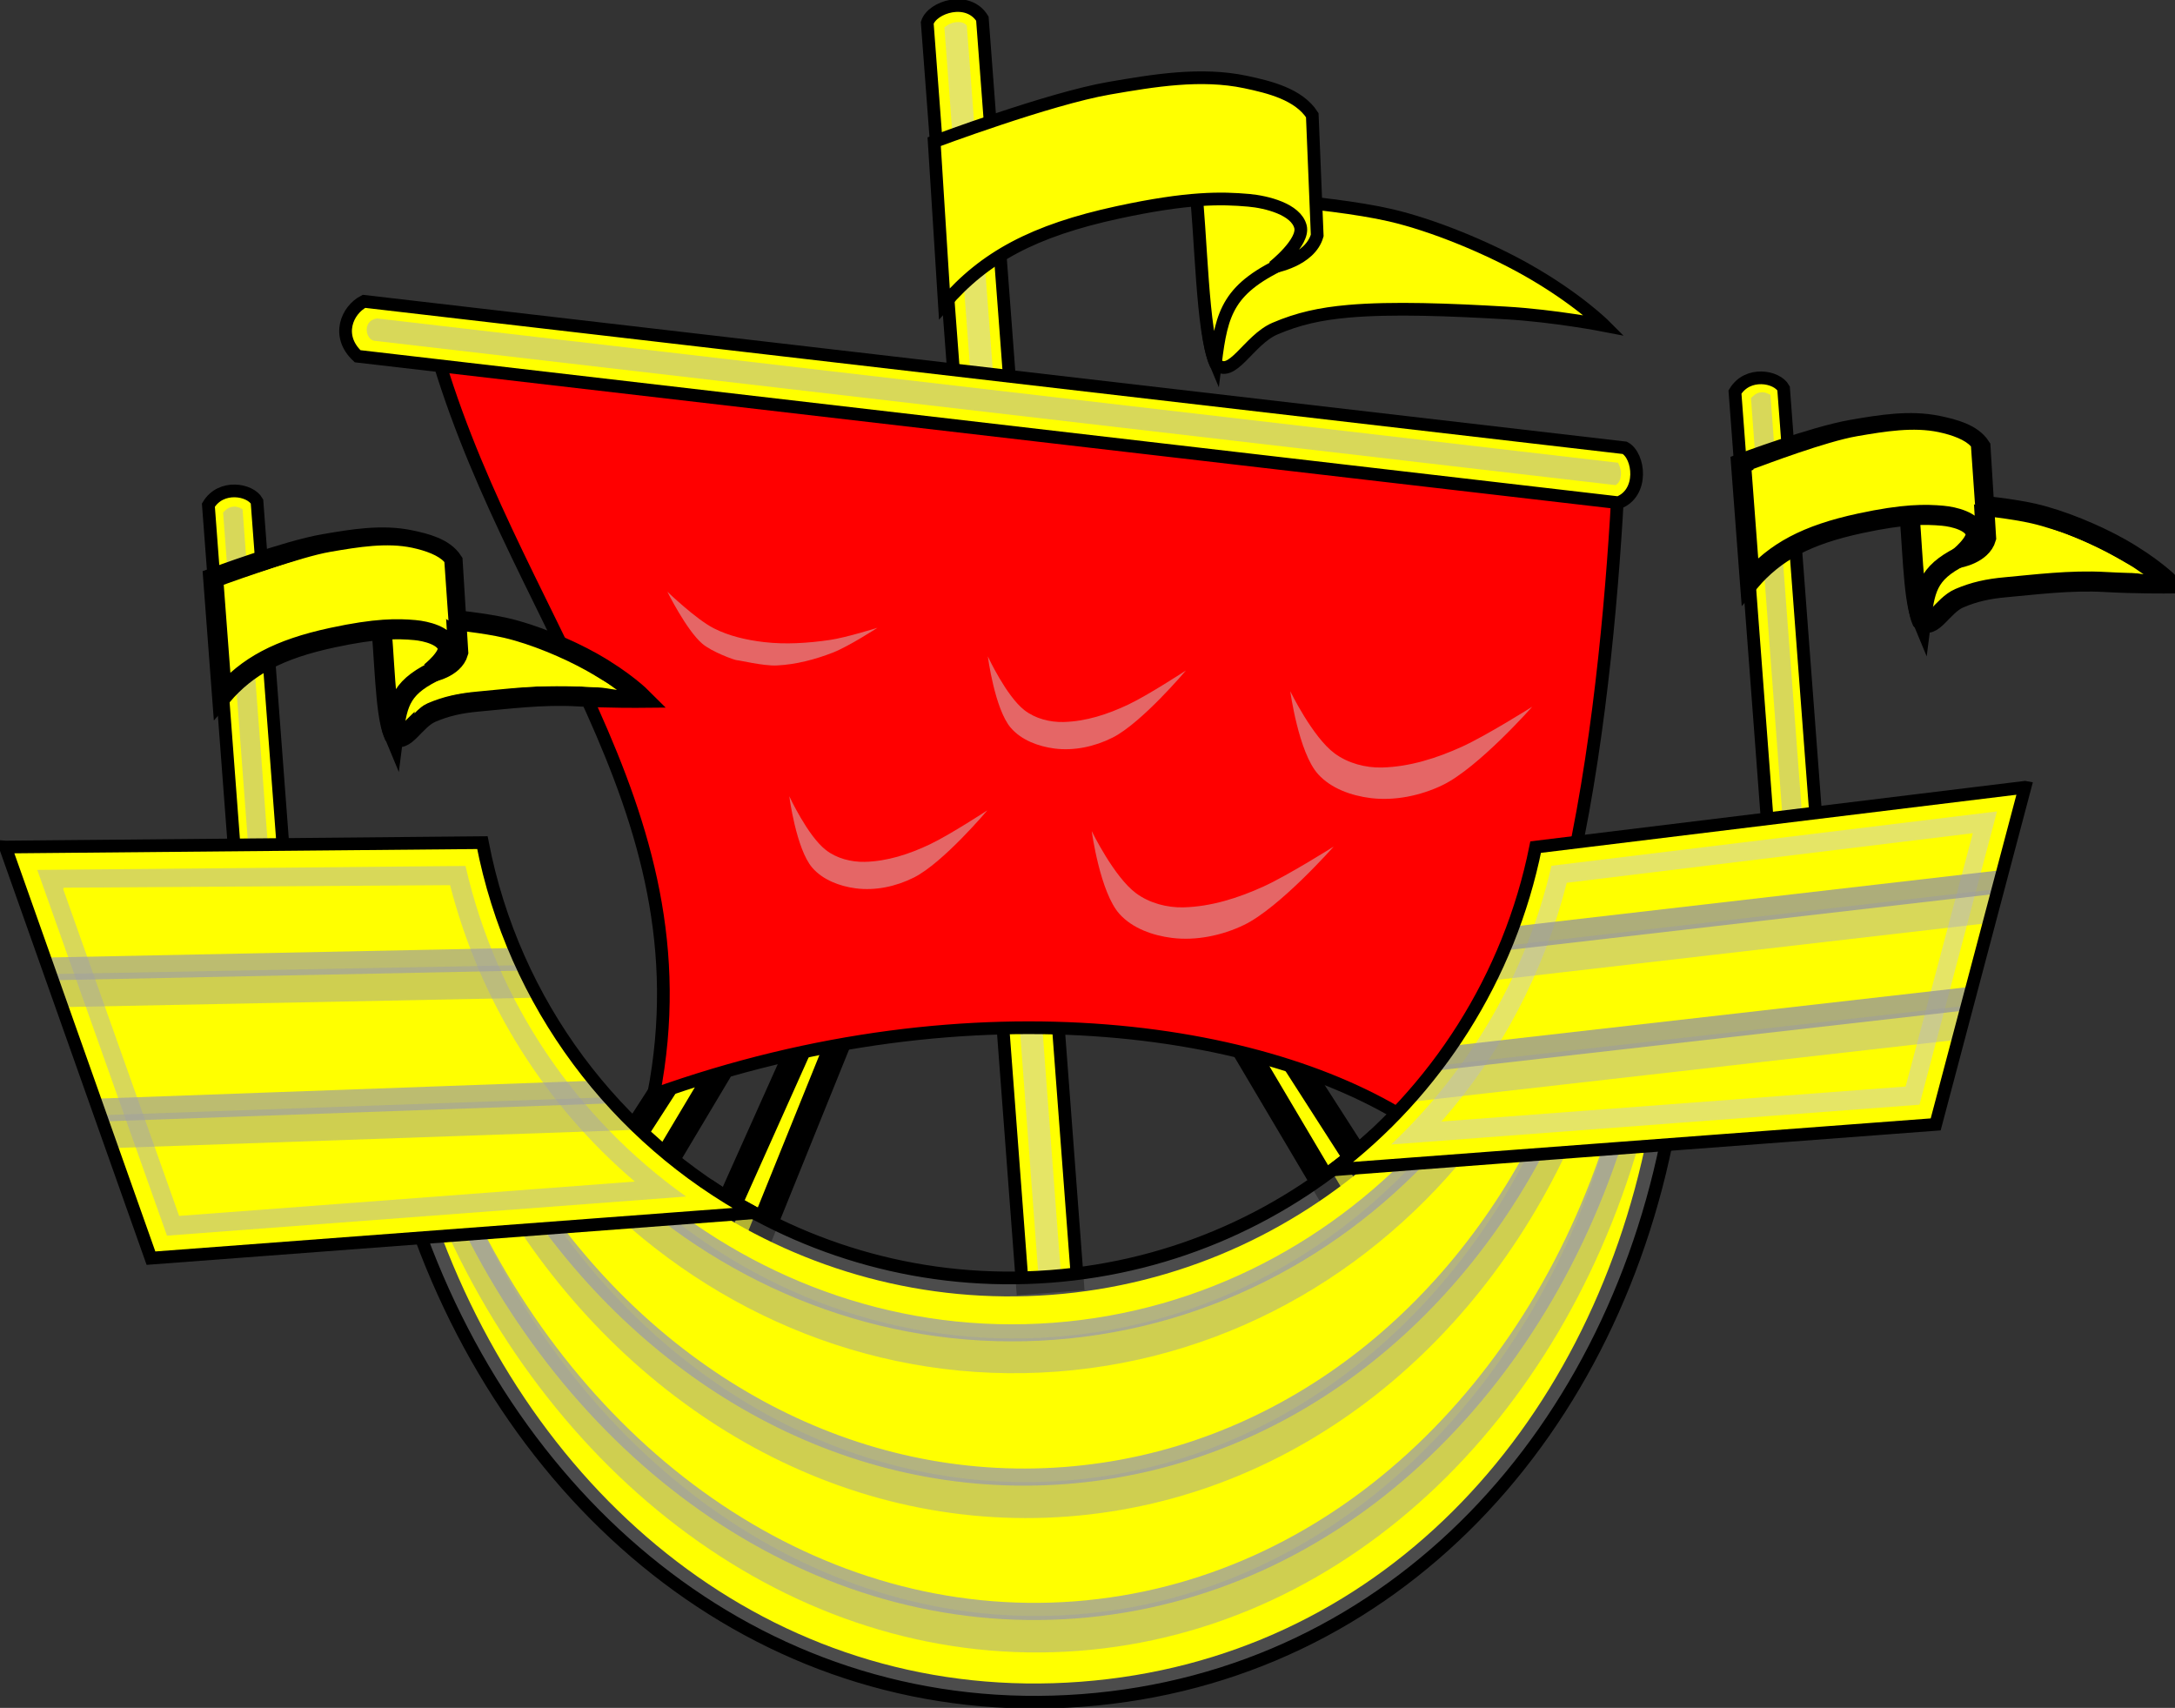
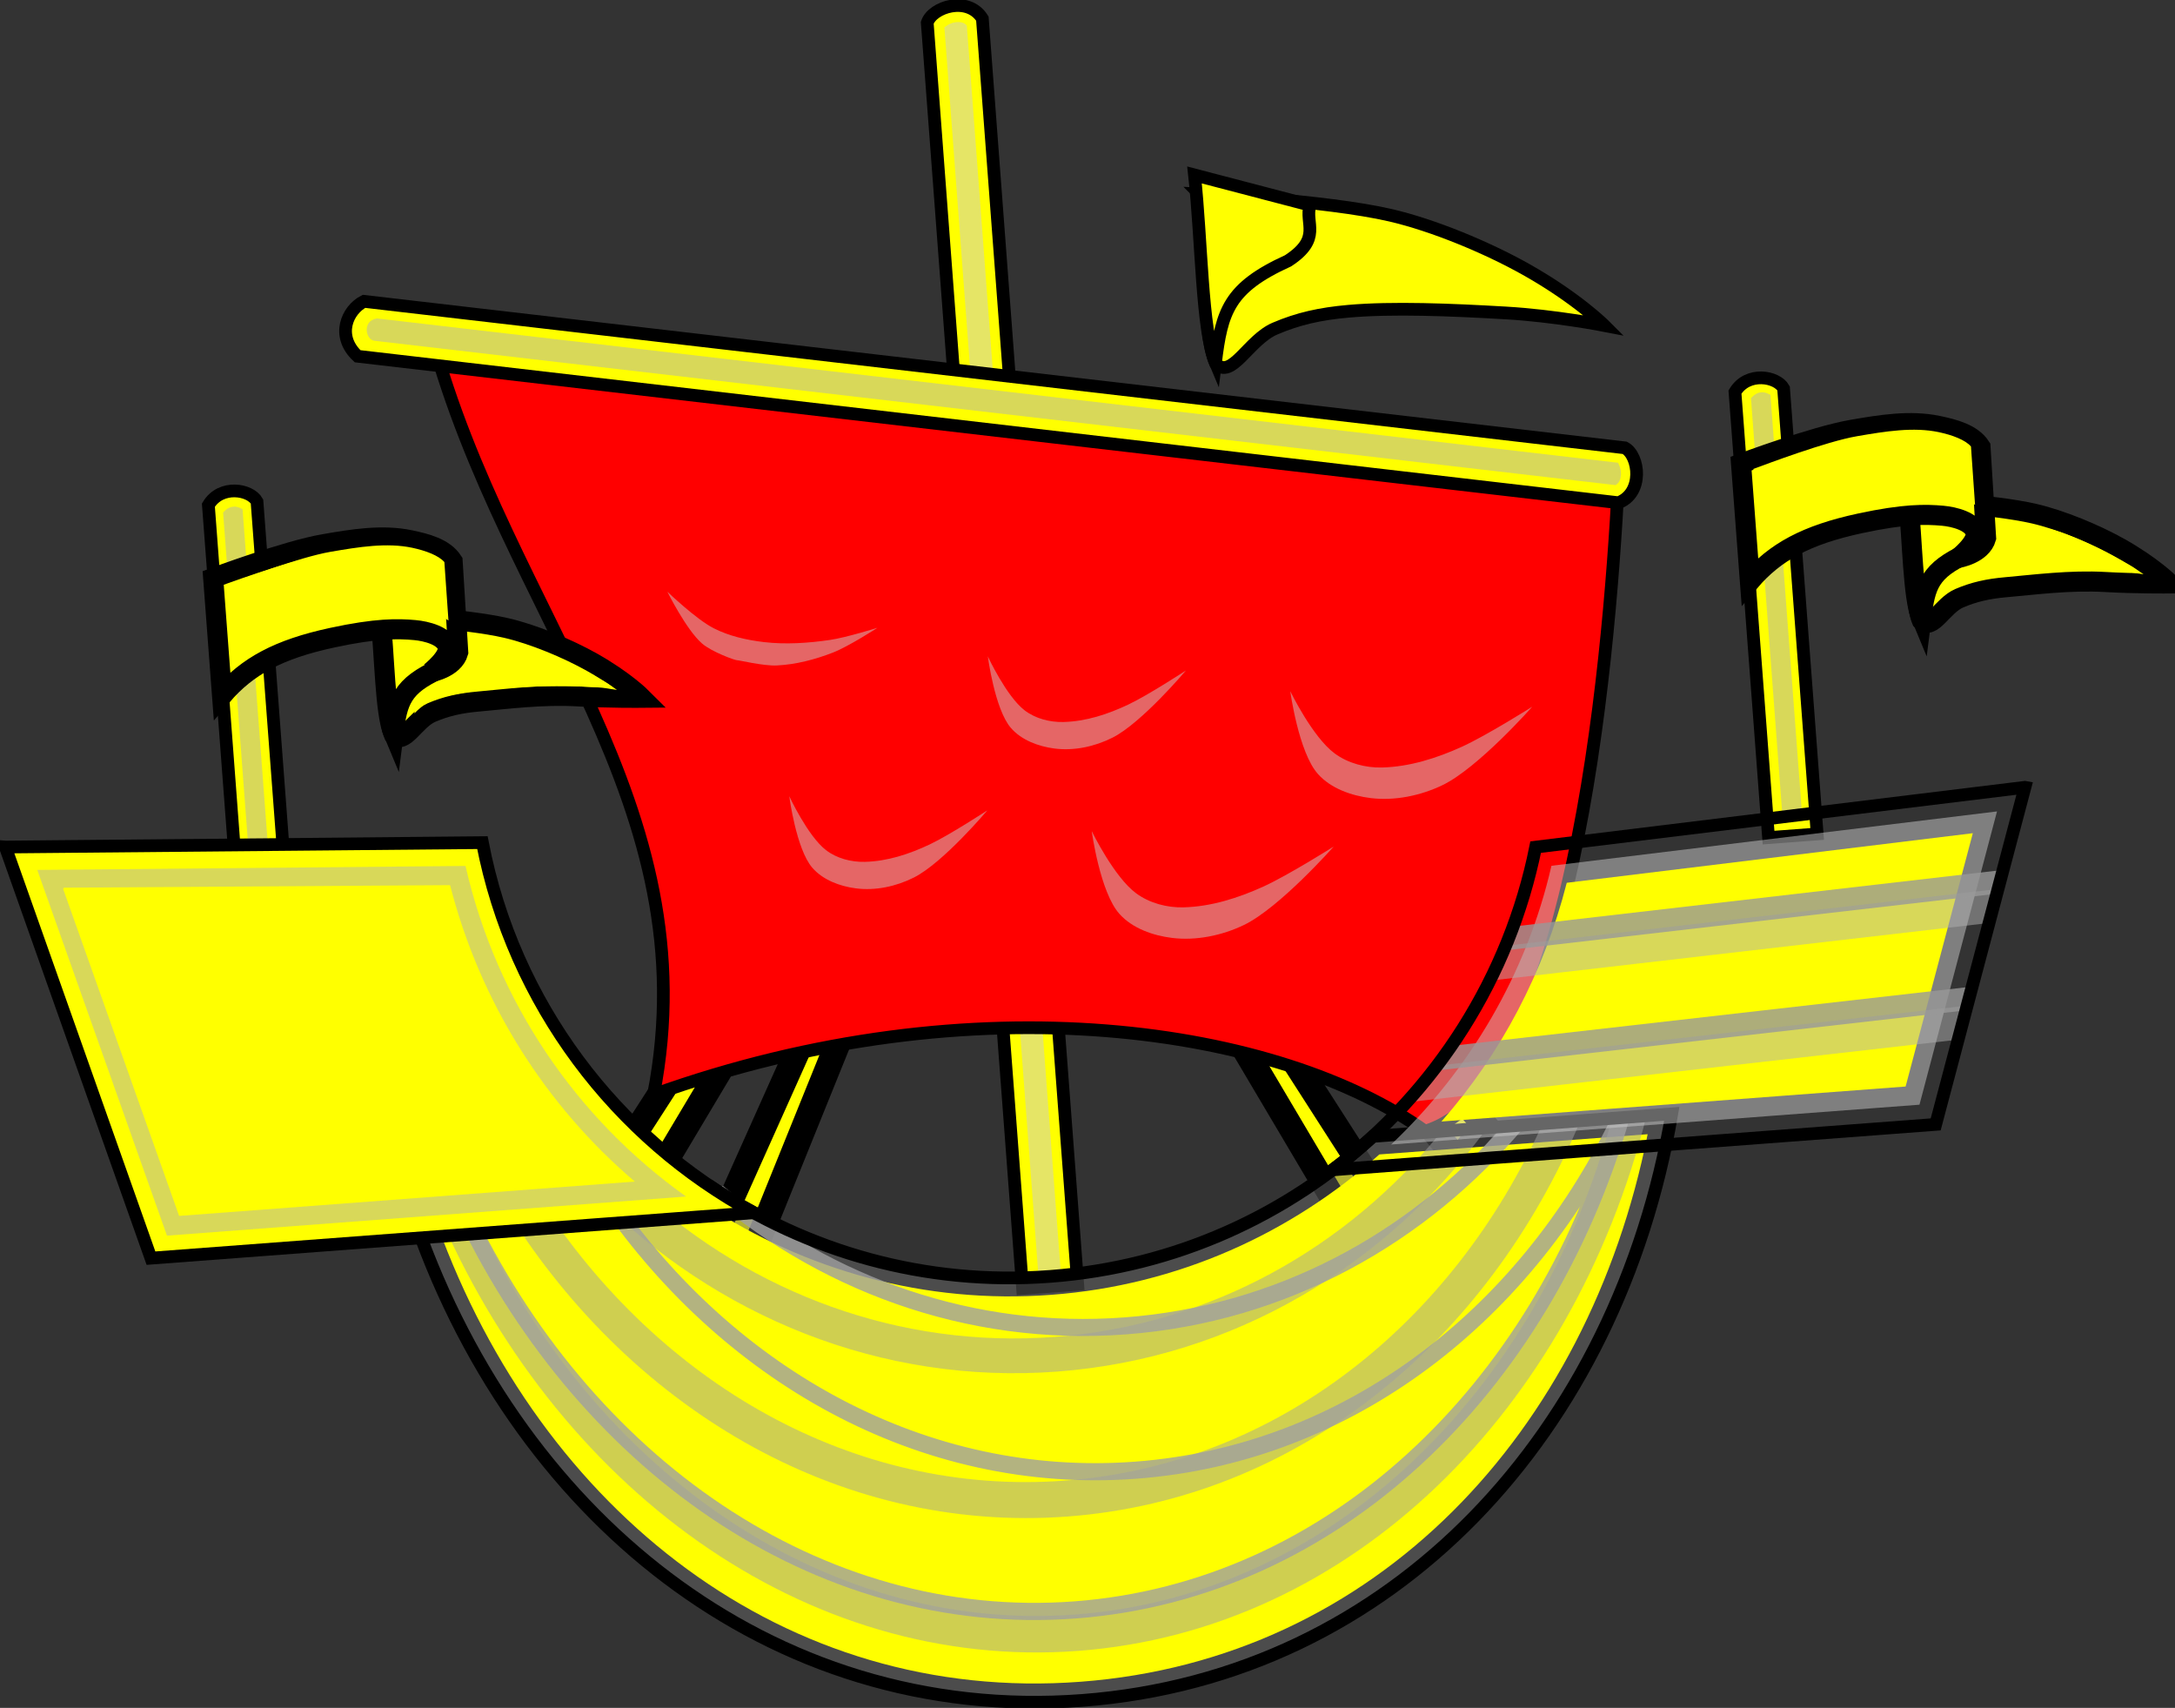
<svg xmlns="http://www.w3.org/2000/svg" version="1.1" id="svg5995" height="134.427" width="171.212">
  <rect width="100%" height="100%" fill="#333333" stroke="none" />
  <g id="layer1">
    <g style="display:inline" id="g5271">
      <g style="display:inline" id="g6050">
        <g style="fill:#444444;fill-opacity:1" id="g5867">
          <path style="font-size:medium;font-style:normal;font-variant:normal;font-weight:normal;font-stretch:normal;text-indent:0;text-align:start;text-decoration:none;line-height:normal;letter-spacing:normal;word-spacing:normal;text-transform:none;direction:ltr;block-progression:tb;writing-mode:lr-tb;text-anchor:start;baseline-shift:baseline;color:#000000;fill:#ffff00;fill-opacity:1;stroke:#000000;stroke-width:2;stroke-opacity:1;marker:none;visibility:visible;display:inline;overflow:visible;enable-background:accumulate;font-family:Sans;-inkscape-font-specification:Sans" id="path5865" d="M79.03,45.67 116.9,88.57   l-2.134,2.756 -35.24,-42.84 -0.046,0.144 30.07,46.84 -2.527,2.391   L78.83,50.27   l-20.73,51.28 -2.857,-1.985   L78.03,48.67   l-0.067,-0.136 -28.42,47.64 -2.522,-2.405 31.02,-48.06   L78.63,46.57 79.03,45.67   z M78.63,47.27 78.63,47.37 78.63,47.37 78.73,47.37 78.63,47.27   z " />
        </g>
        <g id="g7614">
          <path style="color:#000000;fill:#ffff00;fill-opacity:1;stroke:#000000;stroke-width:1;stroke-miterlimit:4;stroke-opacity:1;stroke-dasharray:none;marker:none;visibility:visible;display:inline;overflow:visible;enable-background:accumulate" id="rect7594" d="m77.33,1.466   c-1.132,-1.818 -3.942,-0.922 -4.339,0.327   l7.506,99.62 4.339,-0.327   z " />
          <path style="opacity:0.5;color:#000000;fill:#cccccc;fill-opacity:1;stroke:none;stroke-width:1;marker:none;visibility:visible;display:inline;overflow:visible;enable-background:accumulate" id="path7611" d="m75.13,1.766   c0.443,-0.076 0.742,-0.008 0.976,0.237   l7.378,97.91 -1.767,0.133 -7.378,-97.91   c0.027,0.043 0.304,-0.287 0.79,-0.37   z " />
        </g>
        <g id="sails">
          <g id="g5802" style="fill:#ff0000">
            <path d="m127.4,37.87   c-0.783,15.16 -3.712,47.67 -15.22,51.17 -11.39,-8.141 -35.34,-11.99 -60.73,-2.88 4.44,-23 -11.52,-37.78 -17.44,-59.63   z " id="path5741" style="fill:#ff0000;fill-opacity:1;stroke:#000000;stroke-width:1px;stroke-linecap:butt;stroke-linejoin:miter;stroke-opacity:1" />
            <path d="m36.13,27.07 90.3,10.66   c-1.667,21.45 -5.31,39.67 -13.34,50.19 -11.72,-11.2 -46.49,-12.08 -59.61,-4.697 6.37,-26.46 -15.44,-39.59 -17.35,-56.16   z " id="path5785" style="opacity:0.5;fill:#ff0000;fill-opacity:1;stroke:none" />
            <path d="m37.83,29.47   c5.415,1.984 14.27,3.502 21.58,2.732 8.423,3.293 16.61,3.515 24.74,2.91 9.076,3.592 18.89,4.249 25.75,3.029 5.104,0.997 10.28,3.048 15.23,1.79 0.083,2.294 -0.302,3.289 -0.845,4.689 -0.813,2.097 0.126,12.92 -6.021,38.04 -13.63,-2.978 -41.04,-13.01 -59.51,-3.084 1.693,-23.4 -14.75,-33.28 -21.97,-51.83   z " id="path5790" style="fill:#ff0000;fill-opacity:1;stroke:none" />
            <path d="m38.83,31.07   c0,0 2.269,2.179 3.658,2.883 1.218,0.617 2.59,0.926 3.946,1.085 1.709,0.2 3.474,0.081 5.177,-0.165 1.281,-0.184 3.763,-0.961 3.763,-0.961 0,0 -2.27,1.474 -3.519,1.957 -1.407,0.544 -2.902,0.937 -4.409,1.009 -1.055,0.051 -2.99,-0.423 -3.134,-0.413 -0.144,0.011 -1.986,-0.652 -2.751,-1.316 -1.24,-1.076 -2.734,-4.081 -2.734,-4.081   z m25.23,5.094   c0,0 1.45,3.127 2.886,4.239 0.857,0.663 1.999,0.95 3.059,0.926 1.776,-0.041 3.499,-0.608 5.114,-1.373 1.582,-0.749 4.536,-2.683 4.536,-2.683 0,0 -3.48,4.13 -5.779,5.287 -1.404,0.706 -3.039,1.059 -4.589,0.854 -1.242,-0.164 -2.584,-0.653 -3.423,-1.632 -1.261,-1.469 -1.805,-5.618 -1.805,-5.618   z m23.82,2.746   c0,0 1.75,3.61 3.5,4.898 1.043,0.768 2.426,1.135 3.721,1.101 2.169,-0.055 4.303,-0.733 6.28,-1.629 1.936,-0.878 5.544,-3.153 5.544,-3.153 0,0 -4.252,4.817 -7.066,6.173 -1.717,0.828 -3.757,1.25 -5.649,1.018 -1.516,-0.186 -3.126,-0.753 -4.148,-1.888 -1.534,-1.704 -2.184,-6.52 -2.184,-6.52   z m36.15,2.127   c0,0 -0.894,2.326 -1.673,3.257 -0.715,0.855 -1.614,1.648 -2.669,2.006 -1.008,0.342 -2.287,0.584 -3.186,0.014 -1.325,-0.839 -1.985,-4.25 -1.985,-4.25 0,0 1.713,1.985 2.908,2.291 0.811,0.207 1.704,-0.094 2.479,-0.412 1.552,-0.637 4.124,-2.906 4.124,-2.906   z " id="path5793" style="opacity:0.5;fill:#ff0000;fill-opacity:1;stroke:none" />
          </g>
        </g>
        <g id="g7620">
          <path style="color:#000000;fill:#ffff00;fill-opacity:1;stroke:#000000;stroke-width:1;stroke-miterlimit:4;stroke-opacity:1;stroke-dasharray:none;marker:none;visibility:visible;display:inline;overflow:visible;enable-background:accumulate" id="path7622" d="m127.4,39.57   c2,-0.766 1.654,-3.695 0.502,-4.322   l-99.25,-11.53   c-1.331,0.683 -2.216,2.722 -0.502,4.322   z " />
          <path style="opacity:0.5;color:#000000;fill:#b3b3b3;fill-opacity:1;stroke:none;stroke-width:1;marker:none;visibility:visible;display:inline;overflow:visible;enable-background:accumulate" id="path7624" d="m127.6,37.27   c-0.01,0.45 -0.133,0.73 -0.418,0.914   l-97.7,-11.36   c-0.705,-0.069 -1.001,-1.599 0.205,-1.76   l97.7,11.36   c-0.047,0.019 0.224,0.352 0.213,0.846   z " />
        </g>
        <g id="g7605">
          <path d="m 140.4,30.57 c -0.524,-0.948 -2.836,-1.362 -3.826,0.288 l 2.643,35.07 3.826,-0.288 z" id="rect7563" style="color:#000000;display:inline;overflow:visible;visibility:visible;fill:#ffff00;fill-opacity:1;stroke:#000000;stroke-width:1;stroke-miterlimit:4;stroke-opacity:1;marker:none;enable-background:accumulate" />
          <path d="m 138.7,30.87 c 0.383,0.008 0.613,0.202 0.664,0.204 l 2.521,33.46 -1.543,0.116 -2.51,-33.31 c 0.247,-0.264 0.51,-0.468 0.868,-0.46 z" id="path7602" style="color:#000000;display:inline;overflow:visible;visibility:visible;opacity:0.5;fill:#b3b3b3;fill-opacity:1;stroke:none;stroke-width:1;marker:none;enable-background:accumulate" />
        </g>
        <g id="g5982">
          <path d="m 20.23,39.47 c -0.524,-0.948 -2.836,-1.362 -3.826,0.288 l 2.643,35.07 3.826,-0.288 z" id="path5984" style="color:#000000;display:inline;overflow:visible;visibility:visible;fill:#ffff00;fill-opacity:1;stroke:#000000;stroke-width:1;stroke-miterlimit:4;stroke-opacity:1;marker:none;enable-background:accumulate" />
          <path d="m 18.43,39.87 c 0.383,0.008 0.613,0.202 0.664,0.204 l 2.521,33.46 -1.543,0.116 -2.51,-33.31 c 0.247,-0.264 0.51,-0.468 0.868,-0.46 z" id="path5986" style="color:#000000;display:inline;overflow:visible;visibility:visible;opacity:0.5;fill:#b3b3b3;fill-opacity:1;stroke:none;stroke-width:1;marker:none;enable-background:accumulate" />
        </g>
        <g id="pennants">
          <g id="g5950">
            <path d="m94.43,15.27   c0.558,5.058 0.181,10.8 1.258,13.34 1.266,1.323 2.576,-1.846 4.674,-2.745 1.83,-0.784 3.562,-1.169 5.788,-1.366 3.453,-0.306 8.055,-0.119 12.37,0.132 3.86,0.223 7.771,0.986 7.771,0.986 0,0 -2.156,-2.159 -6.184,-4.422 -3.047,-1.711 -7.273,-3.472 -10.67,-4.257 -5.112,-1.178 -15.01,-1.671 -15.01,-1.671   z " id="path5905" style="fill:#ffff00;fill-opacity:1;stroke:#000000;stroke-width:1px;stroke-linecap:butt;stroke-linejoin:miter;stroke-opacity:1" />
            <path d="m94.03,13.77   c0.558,5.058 0.571,12.26 1.647,14.8 0.499,-4.053 1.02,-5.907 5.72,-8.044 2.699,-1.763 1.291,-2.939 1.723,-4.378   z " id="path5903" style="fill:#ffff00;fill-opacity:1;stroke:#000000;stroke-width:1px;stroke-linecap:butt;stroke-linejoin:miter;stroke-opacity:1" />
-             <path d="m103.3,9.066   c-1.067,-1.643 -3.346,-2.208 -5.263,-2.612 -3.503,-0.737 -7.2,-0.118 -10.73,0.492 -4.73,0.817 -13.77,4.204 -13.77,4.204   l0.803,12.76   c3.147,-3.661 7.026,-5.76 13.66,-7.194 5.529,-1.194 8.153,-1.141 10.3,-0.95 1.411,0.126 3.715,0.701 4.07,2.073 0.319,1.233 -2.136,3.169 -2.136,3.169 0,0 2.888,-0.475 3.454,-2.477   z " id="path5872" style="fill:#ffff00;fill-opacity:1;stroke:#000000;stroke-width:1px;stroke-linecap:butt;stroke-linejoin:miter;stroke-opacity:1;display:inline" />
-             <path d="m93.33,7.066   c1.712,-0.132 3.353,-0.101 4.896,0.223 1.739,0.366 3.33,0.979 4.026,1.783   l0.209,5.4   c-0.195,-0.104 -0.372,-0.272 -0.562,-0.352 -1.016,-0.431 -2.078,-0.634 -2.931,-0.71 -2.251,-0.201 -5.145,-0.207 -10.78,1.01 -5.202,1.123 -9.463,3.061 -12.46,5.497   l-0.522,-8.056   c1.611,-0.59 9.013,-3.395 12.87,-4.062 1.756,-0.303 3.539,-0.602 5.247,-0.734   z " id="path5914" style="fill:#ffff00;fill-opacity:1;stroke:none;display:inline" />
            <path d="m111.6,18.57   c3.212,0.741 7.294,2.875 10.21,4.517 0.813,0.457 1.192,0.789 1.841,1.215 -1.186,-0.152 -1.338,-0.257 -2.677,-0.334 -4.338,-0.251 -8.876,-0.886 -12.49,-0.566 -2.321,0.205 -5.977,0.636 -7.942,1.478 -0.941,0.403 -1.575,1.003 -2.138,1.571 0.453,-3.183 3.74,-3.548 5.777,-4.768 1.8,-1.077 3.407,-1.82 3.326,-3.764 1.469,0.195 2.984,0.398 4.083,0.651   z " id="path5942" style="fill:#ffff00;fill-opacity:1;stroke:none" />
          </g>
          <g style="stroke-width:1.579;stroke-miterlimit:4;stroke-dasharray:none" id="g5957">
            <path style="fill:#ffff00;fill-opacity:1;stroke:#000000;stroke-width:1.579;stroke-linecap:butt;stroke-linejoin:miter;stroke-miterlimit:4;stroke-dasharray:none;stroke-opacity:1" id="path5959" d="m 150.6,39.37 c 0.353,3.204 -0.008,7.847 0.673,9.453 0.802,0.838 1.631,-1.169 2.96,-1.738 1.159,-0.496 2.256,-0.74 3.666,-0.865 2.187,-0.194 5.065,-0.57 7.802,-0.412 2.445,0.141 5.083,0.115 5.083,0.115 0,0 -1.365,-1.367 -3.917,-2.801 -1.93,-1.084 -4.605,-2.199 -6.762,-2.696 -3.238,-0.746 -9.502,-1.059 -9.502,-1.059 z" />
            <path style="fill:#ffff00;fill-opacity:1;stroke:#000000;stroke-width:1.579;stroke-linecap:butt;stroke-linejoin:miter;stroke-miterlimit:4;stroke-dasharray:none;stroke-opacity:1" id="path5961" d="m 150.2,39.27 c 0.353,3.204 0.361,7.761 1.043,9.371 0.316,-2.567 0.646,-3.741 3.623,-5.094 1.709,-1.116 0.817,-1.861 1.091,-2.773 z" />
            <path style="display:inline;fill:#ffff00;fill-opacity:1;stroke:#000000;stroke-width:1.579;stroke-linecap:butt;stroke-linejoin:miter;stroke-miterlimit:4;stroke-dasharray:none;stroke-opacity:1" id="path5963" d="m 155.9,35.17 c -0.676,-1.04 -2.119,-1.398 -3.333,-1.654 -2.218,-0.467 -4.561,-0.074 -6.794,0.311 -2.995,0.517 -8.723,2.663 -8.723,2.663 l 0.698,9.262 c 1.993,-2.319 4.45,-3.648 8.656,-4.556 3.502,-0.756 5.164,-0.723 6.525,-0.602 0.894,0.08 2.353,0.444 2.577,1.313 0.202,0.781 -1.352,2.007 -1.352,2.007 0,0 1.829,-0.301 2.188,-1.568 z" />
            <path style="display:inline;fill:#ffff00;fill-opacity:1;stroke:none" id="path5965" d="m 149.5,33.87 c 1.084,-0.083 2.123,-0.064 3.101,0.141 1.101,0.232 2.109,0.62 2.55,1.13 l 0.321,4.6 c -0.123,-0.066 -0.236,-0.172 -0.356,-0.223 -0.643,-0.273 -1.315,-0.402 -1.856,-0.45 -1.426,-0.127 -3.258,-0.131 -6.829,0.64 -3.295,0.712 -5.993,1.938 -7.888,3.482 l -0.519,-6.282 c 1.021,-0.374 5.706,-2.15 8.152,-2.573 1.112,-0.192 2.241,-0.381 3.323,-0.465 z" />
            <path style="fill:#ffff00;fill-opacity:1;stroke:none" id="path5967" d="m 161.1,41.57 c 2.034,0.469 4.619,1.821 6.471,2.861 0.515,0.289 0.755,0.5 1.165,0.77 -0.751,-0.096 -0.847,-0.163 -1.695,-0.212 -2.747,-0.159 -5.584,-0.066 -7.871,0.136 -1.47,0.13 -3.786,0.403 -5.03,0.936 -0.596,0.255 -0.997,0.635 -1.354,0.995 0.287,-2.016 2.369,-2.247 3.659,-3.019 1.14,-0.682 2.121,-1.647 2.069,-2.879 0.93,0.123 1.89,0.252 2.585,0.412 z" />
          </g>
          <g style="stroke-width:1.579;stroke-miterlimit:4;stroke-dasharray:none" id="g5988">
            <path style="fill:#ffff00;fill-opacity:1;stroke:#000000;stroke-width:1.579;stroke-linecap:butt;stroke-linejoin:miter;stroke-miterlimit:4;stroke-dasharray:none;stroke-opacity:1" id="path5990" d="m 30.33,48.37 c 0.353,3.204 -0.008,7.847 0.673,9.453 0.802,0.838 1.631,-1.169 2.96,-1.738 1.159,-0.496 2.256,-0.74 3.666,-0.865 2.187,-0.194 5.065,-0.57 7.802,-0.412 2.445,0.141 5.083,0.115 5.083,0.115 0,0 -1.365,-1.367 -3.917,-2.801 -1.93,-1.084 -4.605,-2.199 -6.762,-2.696 -3.238,-0.746 -9.502,-1.059 -9.502,-1.059 z" />
            <path style="fill:#ffff00;fill-opacity:1;stroke:#000000;stroke-width:1.579;stroke-linecap:butt;stroke-linejoin:miter;stroke-miterlimit:4;stroke-dasharray:none;stroke-opacity:1" id="path5992" d="m 29.93,48.37 c 0.353,3.204 0.361,7.761 1.043,9.371 0.316,-2.567 0.646,-3.741 3.623,-5.094 1.709,-1.116 0.817,-1.861 1.091,-2.773 z" />
            <path style="display:inline;fill:#ffff00;fill-opacity:1;stroke:#000000;stroke-width:1.579;stroke-linecap:butt;stroke-linejoin:miter;stroke-miterlimit:4;stroke-dasharray:none;stroke-opacity:1" id="path5994" d="m 35.63,44.17 c -0.676,-1.04 -2.119,-1.398 -3.333,-1.654 -2.218,-0.467 -4.561,-0.074 -6.794,0.311 -2.995,0.517 -8.723,2.663 -8.723,2.663 l 0.698,9.262 c 1.993,-2.319 4.45,-3.648 8.656,-4.556 3.502,-0.756 5.164,-0.723 6.525,-0.602 0.894,0.08 2.353,0.444 2.577,1.313 0.202,0.781 -1.352,2.007 -1.352,2.007 0,0 1.829,-0.301 2.188,-1.568 z" />
            <path style="display:inline;fill:#ffff00;fill-opacity:1;stroke:none" id="path5996" d="m 29.33,42.97 c 1.084,-0.083 2.123,-0.064 3.101,0.141 1.101,0.232 2.109,0.62 2.55,1.13 l 0.321,4.6 c -0.123,-0.066 -0.236,-0.172 -0.356,-0.223 -0.643,-0.273 -1.315,-0.402 -1.856,-0.45 -1.426,-0.127 -3.258,-0.131 -6.829,0.64 -3.295,0.712 -5.993,1.938 -7.888,3.482 l -0.519,-6.282 c 1.021,-0.374 5.706,-2.15 8.152,-2.573 1.112,-0.192 2.241,-0.381 3.323,-0.465 z" />
            <path style="fill:#ffff00;fill-opacity:1;stroke:none" id="path5998" d="m 40.93,50.67 c 2.034,0.469 4.619,1.821 6.471,2.861 0.515,0.289 0.755,0.5 1.165,0.77 -0.751,-0.096 -0.847,-0.163 -1.695,-0.212 -2.747,-0.159 -5.584,-0.066 -7.871,0.136 -1.47,0.13 -3.786,0.403 -5.03,0.936 -0.596,0.255 -0.997,0.635 -1.354,0.995 0.287,-2.016 2.369,-2.247 3.659,-3.019 1.14,-0.682 2.121,-1.647 2.069,-2.879 0.93,0.123 1.89,0.252 2.585,0.412 z" />
          </g>
        </g>
        <g style="display:inline" id="g6730">
          <path style="opacity:0.5;color:#000000;fill:#666666;fill-opacity:1;stroke:none;stroke-width:1;marker:none;visibility:visible;display:inline;overflow:visible;enable-background:accumulate" id="path5717" d="m131.6,87.67   c-4.237,24.89 -21.79,44.31 -46.41,46.17 -24.64,1.856 -44.91,-14.72 -52.84,-38.69   l23.56,-1.775   c7.605,5.125 16.91,7.833 26.76,7.09 9.854,-0.743 18.64,-4.817 25.4,-11.02   z " />
          <path style="color:#000000;fill:#ffff00;fill-opacity:1;stroke:none;stroke-width:1;marker:none;visibility:visible;display:inline;overflow:visible;enable-background:accumulate" id="path6669" d="m129.7,89.27   c-4.687,23.43 -21.34,41.35 -44.64,43.1 -23.3,1.756 -42.48,-13.46 -50.62,-35.92   l21.14,-1.593   c7.775,5.095 17.2,7.81 27.18,7.058 9.98,-0.752 18.89,-4.853 25.82,-11.05   l21.12,-1.591   z " />
          <path style="color:#000000;fill:#ffff00;fill-opacity:1;stroke:none;stroke-width:1;marker:none;visibility:visible;display:inline;overflow:visible;enable-background:accumulate" id="path6716" d="m127.9,90.77   c-5.056,22.09 -20.9,38.66 -42.99,40.33 -22.1,1.665 -40.26,-12.35 -48.58,-33.43   l18.93,-1.426   c7.921,5.067 17.45,7.792 27.55,7.031 10.1,-0.761 19.11,-4.887 26.19,-11.08   l18.9,-1.424   z " />
          <path style="font-size:medium;font-style:normal;font-variant:normal;font-weight:normal;font-stretch:normal;text-indent:0;text-align:start;text-decoration:none;line-height:normal;letter-spacing:normal;word-spacing:normal;text-transform:none;direction:ltr;block-progression:tb;writing-mode:lr-tb;text-anchor:start;baseline-shift:baseline;opacity:0.5;color:#000000;fill:#a0a0a0;fill-opacity:1;stroke:none;stroke-width:3.014;marker:none;visibility:visible;display:inline;overflow:visible;enable-background:accumulate;font-family:Sans;-inkscape-font-specification:Sans" id="path6584" d="m129.6,87.87   c-5.867,23.11 -23.12,40.44 -44.72,42.07 -21.6,1.628 -41.27,-12.92 -50.55,-34.89   l2.72,-0.205   c8.994,20.4 27.44,33.75 47.61,32.23 20.18,-1.521 36.39,-17.49 42.22,-39   l2.72,-0.205   z m-5.216,0.393   c-7.238,17.31 -22.2,29.73 -40.33,31.1 -18.13,1.366 -34.8,-8.678 -44.53,-24.7   l3.001,-0.226   c9.333,14.44 24.68,23.36 41.32,22.1 16.65,-1.254 30.49,-12.37 37.57,-28.05   l2.972,-0.224   z m-7.348,0.554   c-7.894,10.78 -19.9,18.09 -33.81,19.14 -13.91,1.048 -26.9,-4.376 -36.32,-13.85   l3.59,-0.271   c8.726,7.913 20.26,12.32 32.53,11.39 12.28,-0.925 22.99,-7.011 30.43,-16.14   l3.59,-0.271   z " />
-           <path style="font-size:medium;font-style:normal;font-variant:normal;font-weight:normal;font-stretch:normal;text-indent:0;text-align:start;text-decoration:none;line-height:normal;letter-spacing:normal;word-spacing:normal;text-transform:none;direction:ltr;block-progression:tb;writing-mode:lr-tb;text-anchor:start;baseline-shift:baseline;opacity:0.8;color:#000000;fill:#a0a0a0;fill-opacity:1;stroke:none;stroke-width:1.5;marker:none;visibility:visible;display:inline;overflow:visible;enable-background:accumulate;font-family:Sans;-inkscape-font-specification:Sans" id="path6604" d="m128.3,87.97   c-6.291,21.74 -22.92,37.86 -43.62,39.42 -20.71,1.561 -39.58,-11.88 -49.07,-32.43   l1.431,-0.108   c9.34,19.84 27.62,32.69 47.53,31.19 19.91,-1.501 36.04,-16.95 42.29,-37.96   l1.431,-0.108   z m-5.609,0.423   c-7.471,15.89 -21.72,27.13 -38.84,28.42 -17.12,1.29 -32.87,-7.695 -42.64,-22.28   l1.515,-0.114   c9.539,13.85 24.68,22.28 41.02,21.05 16.34,-1.231 30.07,-11.83 37.43,-26.96   l1.515,-0.114   z m-8.217,0.619   c-7.752,9.28 -18.81,15.49 -31.45,16.44 -12.65,0.953 -24.5,-3.532 -33.56,-11.54   l1.851,-0.139   c8.669,7.245 19.8,11.23 31.61,10.34 11.8,-0.889 22.19,-6.495 29.67,-14.95   l1.879,-0.142   z " />
+           <path style="font-size:medium;font-style:normal;font-variant:normal;font-weight:normal;font-stretch:normal;text-indent:0;text-align:start;text-decoration:none;line-height:normal;letter-spacing:normal;word-spacing:normal;text-transform:none;direction:ltr;block-progression:tb;writing-mode:lr-tb;text-anchor:start;baseline-shift:baseline;opacity:0.8;color:#000000;fill:#a0a0a0;fill-opacity:1;stroke:none;stroke-width:1.5;marker:none;visibility:visible;display:inline;overflow:visible;enable-background:accumulate;font-family:Sans;-inkscape-font-specification:Sans" id="path6604" d="m128.3,87.97   c-6.291,21.74 -22.92,37.86 -43.62,39.42 -20.71,1.561 -39.58,-11.88 -49.07,-32.43   l1.431,-0.108   c9.34,19.84 27.62,32.69 47.53,31.19 19.91,-1.501 36.04,-16.95 42.29,-37.96   l1.431,-0.108   z c-7.471,15.89 -21.72,27.13 -38.84,28.42 -17.12,1.29 -32.87,-7.695 -42.64,-22.28   l1.515,-0.114   c9.539,13.85 24.68,22.28 41.02,21.05 16.34,-1.231 30.07,-11.83 37.43,-26.96   l1.515,-0.114   z m-8.217,0.619   c-7.752,9.28 -18.81,15.49 -31.45,16.44 -12.65,0.953 -24.5,-3.532 -33.56,-11.54   l1.851,-0.139   c8.669,7.245 19.8,11.23 31.61,10.34 11.8,-0.889 22.19,-6.495 29.67,-14.95   l1.879,-0.142   z " />
          <path style="color:#000000;fill:none;stroke:#000000;stroke-width:1;stroke-miterlimit:4;stroke-opacity:1;stroke-dasharray:none;marker:none;visibility:visible;display:inline;overflow:visible;enable-background:accumulate" id="path5717-0" d="m131.6,87.67   c-4.237,24.89 -21.79,44.31 -46.41,46.17 -24.64,1.856 -44.91,-14.72 -52.84,-38.69   l23.56,-1.775   c7.605,5.125 16.91,7.833 26.76,7.09 9.854,-0.743 18.64,-4.817 25.4,-11.02   z " />
        </g>
        <g style="display:inline" id="g6878">
          <path style="color:#000000;fill:#ffff00;fill-opacity:1;stroke:none;stroke-width:1;marker:none;visibility:visible;display:inline;overflow:visible;enable-background:accumulate" id="path5736" d="m0.434,66.67 37.54,-0.347   c2.453,12.71 10.52,23.25 21.37,29.13   l-47.46,3.576 -11.46,-32.36   z " />
-           <path style="color:#000000;fill:#ffff00;fill-opacity:1;stroke:none;stroke-width:1;marker:none;visibility:visible;display:inline;overflow:visible;enable-background:accumulate" id="rect5724" d="m159.4,61.97 -7.026,26.53 -47.46,3.576   c8.138,-6.151 13.91,-15.16 15.97,-25.4   l38.51,-4.707   z " />
          <path style="opacity:0.5;color:#000000;fill:#cccccc;fill-opacity:1;stroke:none;stroke-width:1;marker:none;visibility:visible;display:inline;overflow:visible;enable-background:accumulate" id="path6851" d="m157.2,63.87 -6.102,23.08 -41.59,3.134   c6.188,-5.87 10.66,-13.42 12.62,-21.94   l35.08,-4.278   z " />
          <path style="color:#000000;fill:#ffff00;fill-opacity:1;stroke:none;stroke-width:1;marker:none;visibility:visible;display:inline;overflow:visible;enable-background:accumulate" id="path6853" d="m155.3,65.57 -5.294,19.95 -36.54,2.754   c4.698,-5.33 8.068,-11.75 9.866,-18.79   l31.97,-3.904   z " />
          <path style="opacity:0.5;color:#000000;fill:#b3b3b3;fill-opacity:1;stroke:none;stroke-width:1;marker:none;visibility:visible;display:inline;overflow:visible;enable-background:accumulate" id="path6870" d="m2.934,68.47 33.71,-0.312   c2.456,10.75 8.776,19.91 17.36,26.02   l-40.86,3.079 -10.21,-28.79   z " />
          <path style="color:#000000;fill:#ffff00;fill-opacity:1;stroke:none;stroke-width:1;marker:none;visibility:visible;display:inline;overflow:visible;enable-background:accumulate" id="path6872" d="M5.034,69.87 35.43,69.67   c2.38,9.279 7.541,17.37 14.54,23.33   l-35.87,2.703 -9.132,-25.74   z " />
          <path style="font-size:medium;font-style:normal;font-variant:normal;font-weight:normal;font-stretch:normal;text-indent:0;text-align:start;text-decoration:none;line-height:normal;letter-spacing:normal;word-spacing:normal;text-transform:none;direction:ltr;block-progression:tb;writing-mode:lr-tb;text-anchor:start;baseline-shift:baseline;opacity:0.5;color:#000000;fill:#b3b3b3;fill-opacity:1;stroke:none;stroke-width:2.9;marker:none;visibility:visible;display:inline;overflow:visible;enable-background:accumulate;font-family:Sans;-inkscape-font-specification:Sans" id="path6768" d="m157.3,69.97 -0.729,2.678 -39.29,4.54   c0.447,-0.896 0.849,-1.815 1.232,-2.745   l38.78,-4.474   z m-2.439,9.181 -0.701,2.676 -43.43,4.937   c0.848,-0.934 1.643,-1.883 2.405,-2.889   l41.72,-4.723   z " />
-           <path style="font-size:medium;font-style:normal;font-variant:normal;font-weight:normal;font-stretch:normal;text-indent:0;text-align:start;text-decoration:none;line-height:normal;letter-spacing:normal;word-spacing:normal;text-transform:none;direction:ltr;block-progression:tb;writing-mode:lr-tb;text-anchor:start;baseline-shift:baseline;opacity:0.5;color:#000000;fill:#a0a0a0;fill-opacity:1;stroke:none;stroke-width:2.9;marker:none;visibility:visible;display:inline;overflow:visible;enable-background:accumulate;font-family:Sans;-inkscape-font-specification:Sans" id="path6772" d="M4.034,76.67 41.03,75.97   c0.4,0.872 0.837,1.716 1.293,2.554   L4.934,79.27   z m3.955,11.11 39.96,-1.419   c0.781,0.879 1.57,1.744 2.421,2.553   l-41.45,1.447   z " />
          <path style="font-size:medium;font-style:normal;font-variant:normal;font-weight:normal;font-stretch:normal;text-indent:0;text-align:start;text-decoration:none;line-height:normal;letter-spacing:normal;word-spacing:normal;text-transform:none;direction:ltr;block-progression:tb;writing-mode:lr-tb;text-anchor:start;baseline-shift:baseline;opacity:0.8;color:#000000;fill:#999999;fill-opacity:1;stroke:none;stroke-width:2;marker:none;visibility:visible;display:inline;overflow:visible;enable-background:accumulate;font-family:Sans;-inkscape-font-specification:Sans" id="path6740" d="m157.7,68.47 -0.48,1.869 -38.84,4.478   c0.264,-0.621 0.498,-1.254 0.732,-1.888   l38.58,-4.459   z m-2.411,9.179 -0.508,1.871 -41.95,4.769   c0.496,-0.638 0.972,-1.304 1.431,-1.969   l41.02,-4.67   z " />
-           <path style="font-size:medium;font-style:normal;font-variant:normal;font-weight:normal;font-stretch:normal;text-indent:0;text-align:start;text-decoration:none;line-height:normal;letter-spacing:normal;word-spacing:normal;text-transform:none;direction:ltr;block-progression:tb;writing-mode:lr-tb;text-anchor:start;baseline-shift:baseline;opacity:0.7;color:#000000;fill:#a0a0a0;fill-opacity:1;stroke:none;stroke-width:2;marker:none;visibility:visible;display:inline;overflow:visible;enable-background:accumulate;font-family:Sans;-inkscape-font-specification:Sans" id="path6748" d="m3.534,75.37 36.97,-0.755   c0.248,0.597 0.508,1.192 0.782,1.774   l-37.12,0.766   z m3.982,11.11 39.23,-1.42   c0.495,0.608 1.016,1.195 1.543,1.774   l-40.15,1.434   z " />
          <path style="color:#000000;fill:none;stroke:#000000;stroke-width:1;stroke-miterlimit:4;stroke-opacity:1;stroke-dasharray:none;marker:none;visibility:visible;display:inline;overflow:visible;enable-background:accumulate" id="path5736-2" d="m0.434,66.67 37.54,-0.347   c2.453,12.71 10.52,23.25 21.37,29.13   l-47.46,3.576 -11.46,-32.36   z " />
          <path style="color:#000000;fill:none;stroke:#000000;stroke-width:1;stroke-miterlimit:4;stroke-opacity:1;stroke-dasharray:none;marker:none;visibility:visible;display:inline;overflow:visible;enable-background:accumulate" id="rect5724-3" d="m159.4,61.97 -7.026,26.53 -47.46,3.576   c8.138,-6.151 13.91,-15.16 15.97,-25.4   l38.51,-4.707   z " />
        </g>
      </g>
      <path style="opacity:0.5;fill:#cccccc;fill-opacity:1;stroke:none;display:inline" id="path5793-3" d="m52.53,46.57   c0,0 2.269,2.179 3.658,2.883 1.218,0.617 2.59,0.926 3.946,1.085 1.709,0.2 3.474,0.081 5.177,-0.165 1.282,-0.184 3.763,-0.961 3.763,-0.961 0,0 -2.27,1.474 -3.519,1.957 -1.407,0.544 -2.902,0.937 -4.408,1.009 -1.055,0.051 -2.99,-0.423 -3.134,-0.413 -0.144,0.011 -1.986,-0.652 -2.75,-1.316 -1.24,-1.076 -2.733,-4.081 -2.733,-4.081   z m25.23,5.093   c0,0 1.45,3.127 2.886,4.239 0.857,0.663 1.999,0.95 3.059,0.926 1.776,-0.041 3.499,-0.608 5.114,-1.373 1.582,-0.749 4.536,-2.683 4.536,-2.683 0,0 -3.479,4.13 -5.778,5.287 -1.403,0.706 -3.04,1.059 -4.59,0.854 -1.241,-0.164 -2.583,-0.653 -3.423,-1.632 -1.261,-1.469 -1.805,-5.618 -1.805,-5.618   z m23.81,2.747   c0,0 1.75,3.61 3.5,4.898 1.044,0.768 2.426,1.135 3.721,1.102 2.17,-0.055 4.303,-0.733 6.28,-1.63 1.936,-0.878 5.544,-3.154 5.544,-3.154 0,0 -4.252,4.817 -7.066,6.173 -1.717,0.828 -3.757,1.25 -5.649,1.018 -1.516,-0.186 -3.126,-0.752 -4.147,-1.887 -1.534,-1.704 -2.184,-6.52 -2.184,-6.52   z " />
      <path style="opacity:0.5;fill:#cccccc;fill-opacity:1;stroke:none;display:inline" id="path5793-3-1" d="m62.13,62.67   c0,0 1.45,3.127 2.886,4.239 0.857,0.663 1.999,0.95 3.059,0.926 1.776,-0.041 3.499,-0.608 5.114,-1.373 1.582,-0.749 4.536,-2.683 4.536,-2.683 0,0 -3.479,4.13 -5.778,5.287 -1.403,0.706 -3.04,1.059 -4.59,0.854 -1.241,-0.164 -2.583,-0.653 -3.423,-1.632 -1.261,-1.469 -1.805,-5.618 -1.805,-5.618   z m23.81,2.747   c0,0 1.75,3.61 3.5,4.898 1.044,0.768 2.426,1.135 3.721,1.102 2.17,-0.055 4.303,-0.733 6.28,-1.63 1.936,-0.878 5.544,-3.154 5.544,-3.154 0,0 -4.252,4.817 -7.066,6.173 -1.717,0.828 -3.757,1.25 -5.649,1.018 -1.516,-0.186 -3.126,-0.752 -4.147,-1.887 -1.534,-1.704 -2.184,-6.52 -2.184,-6.52   z " />
    </g>
  </g>
</svg>